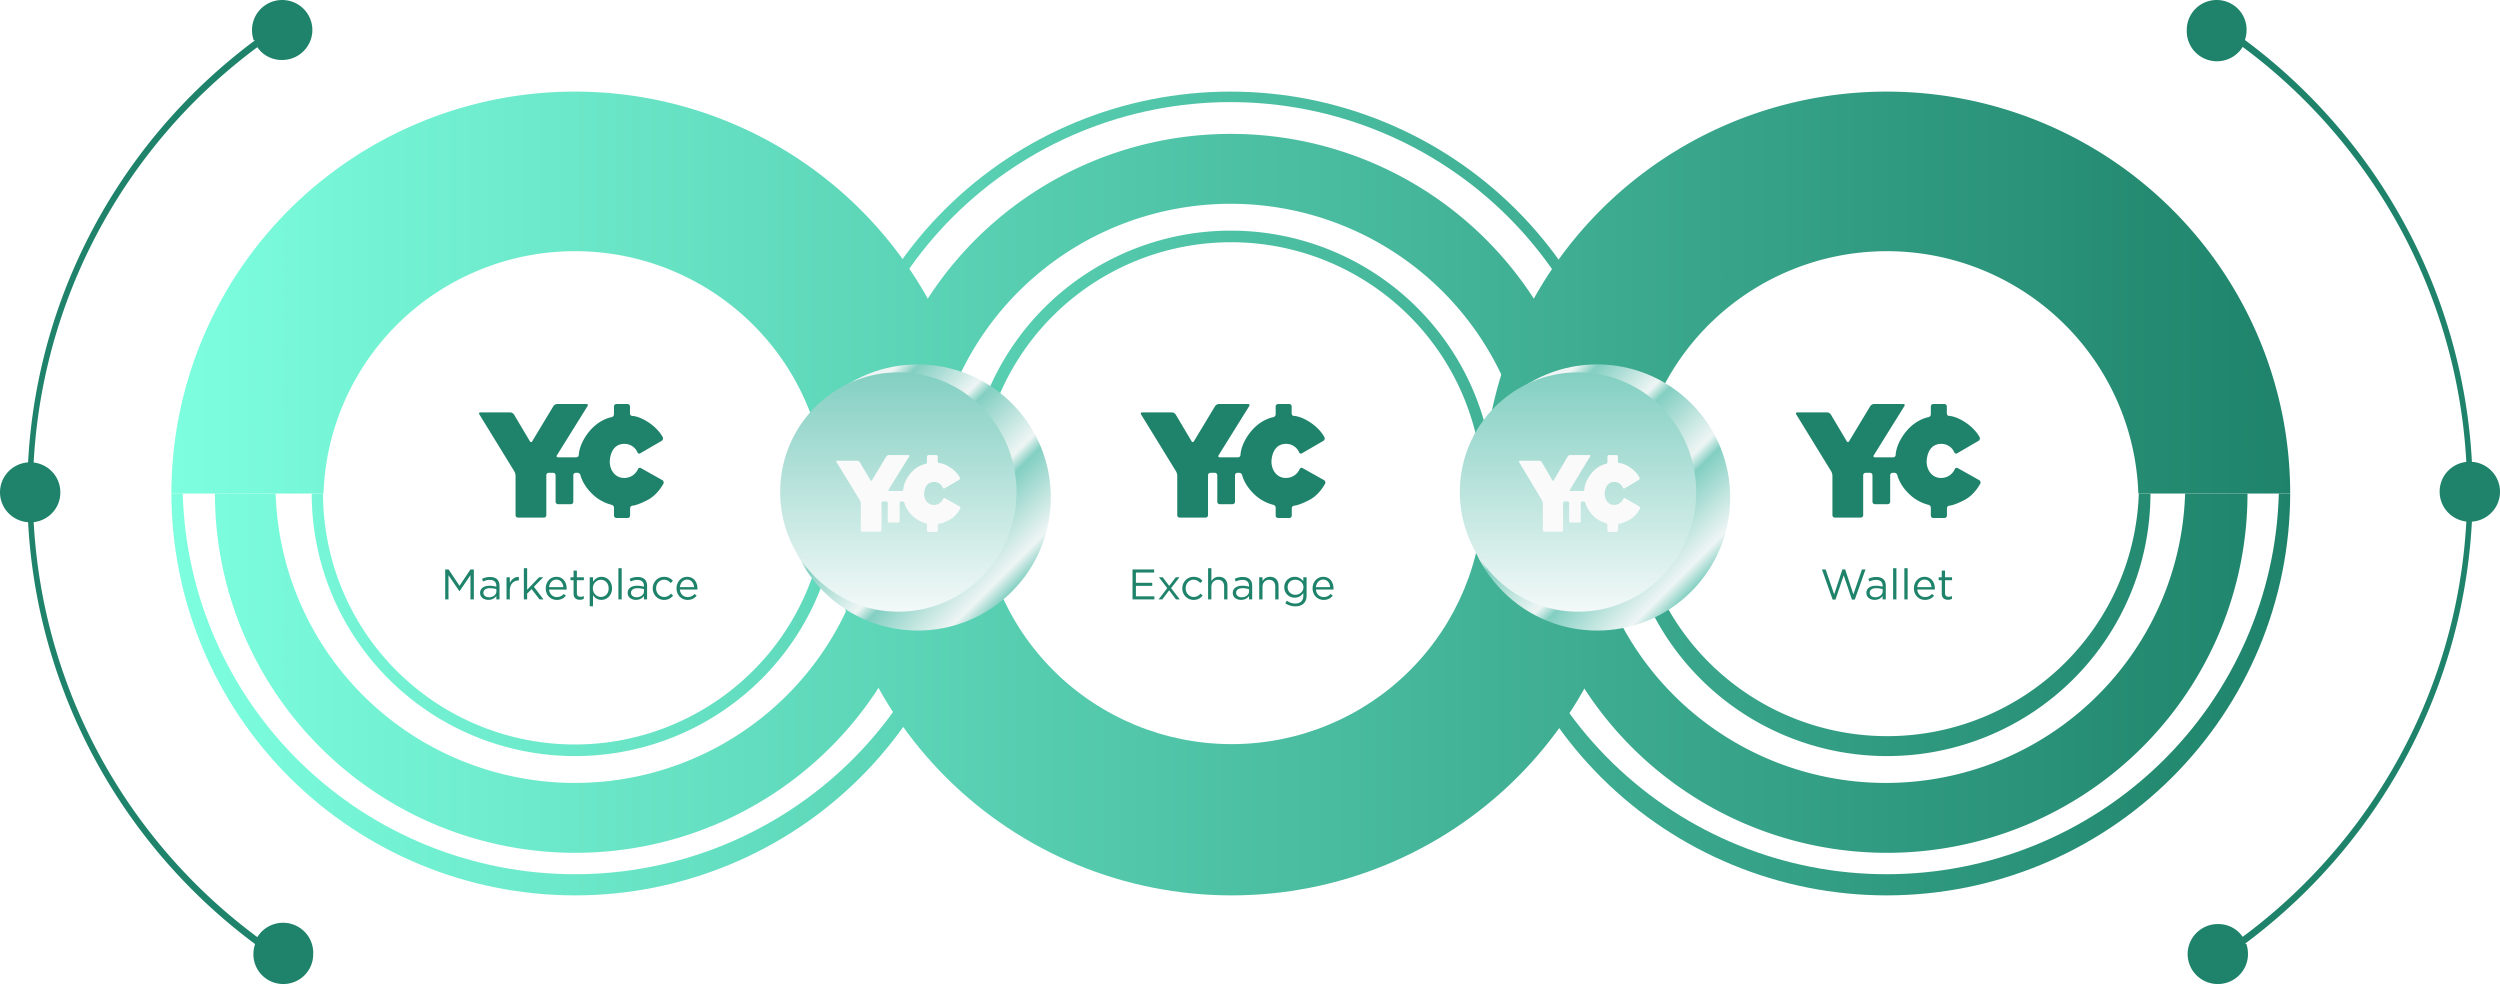
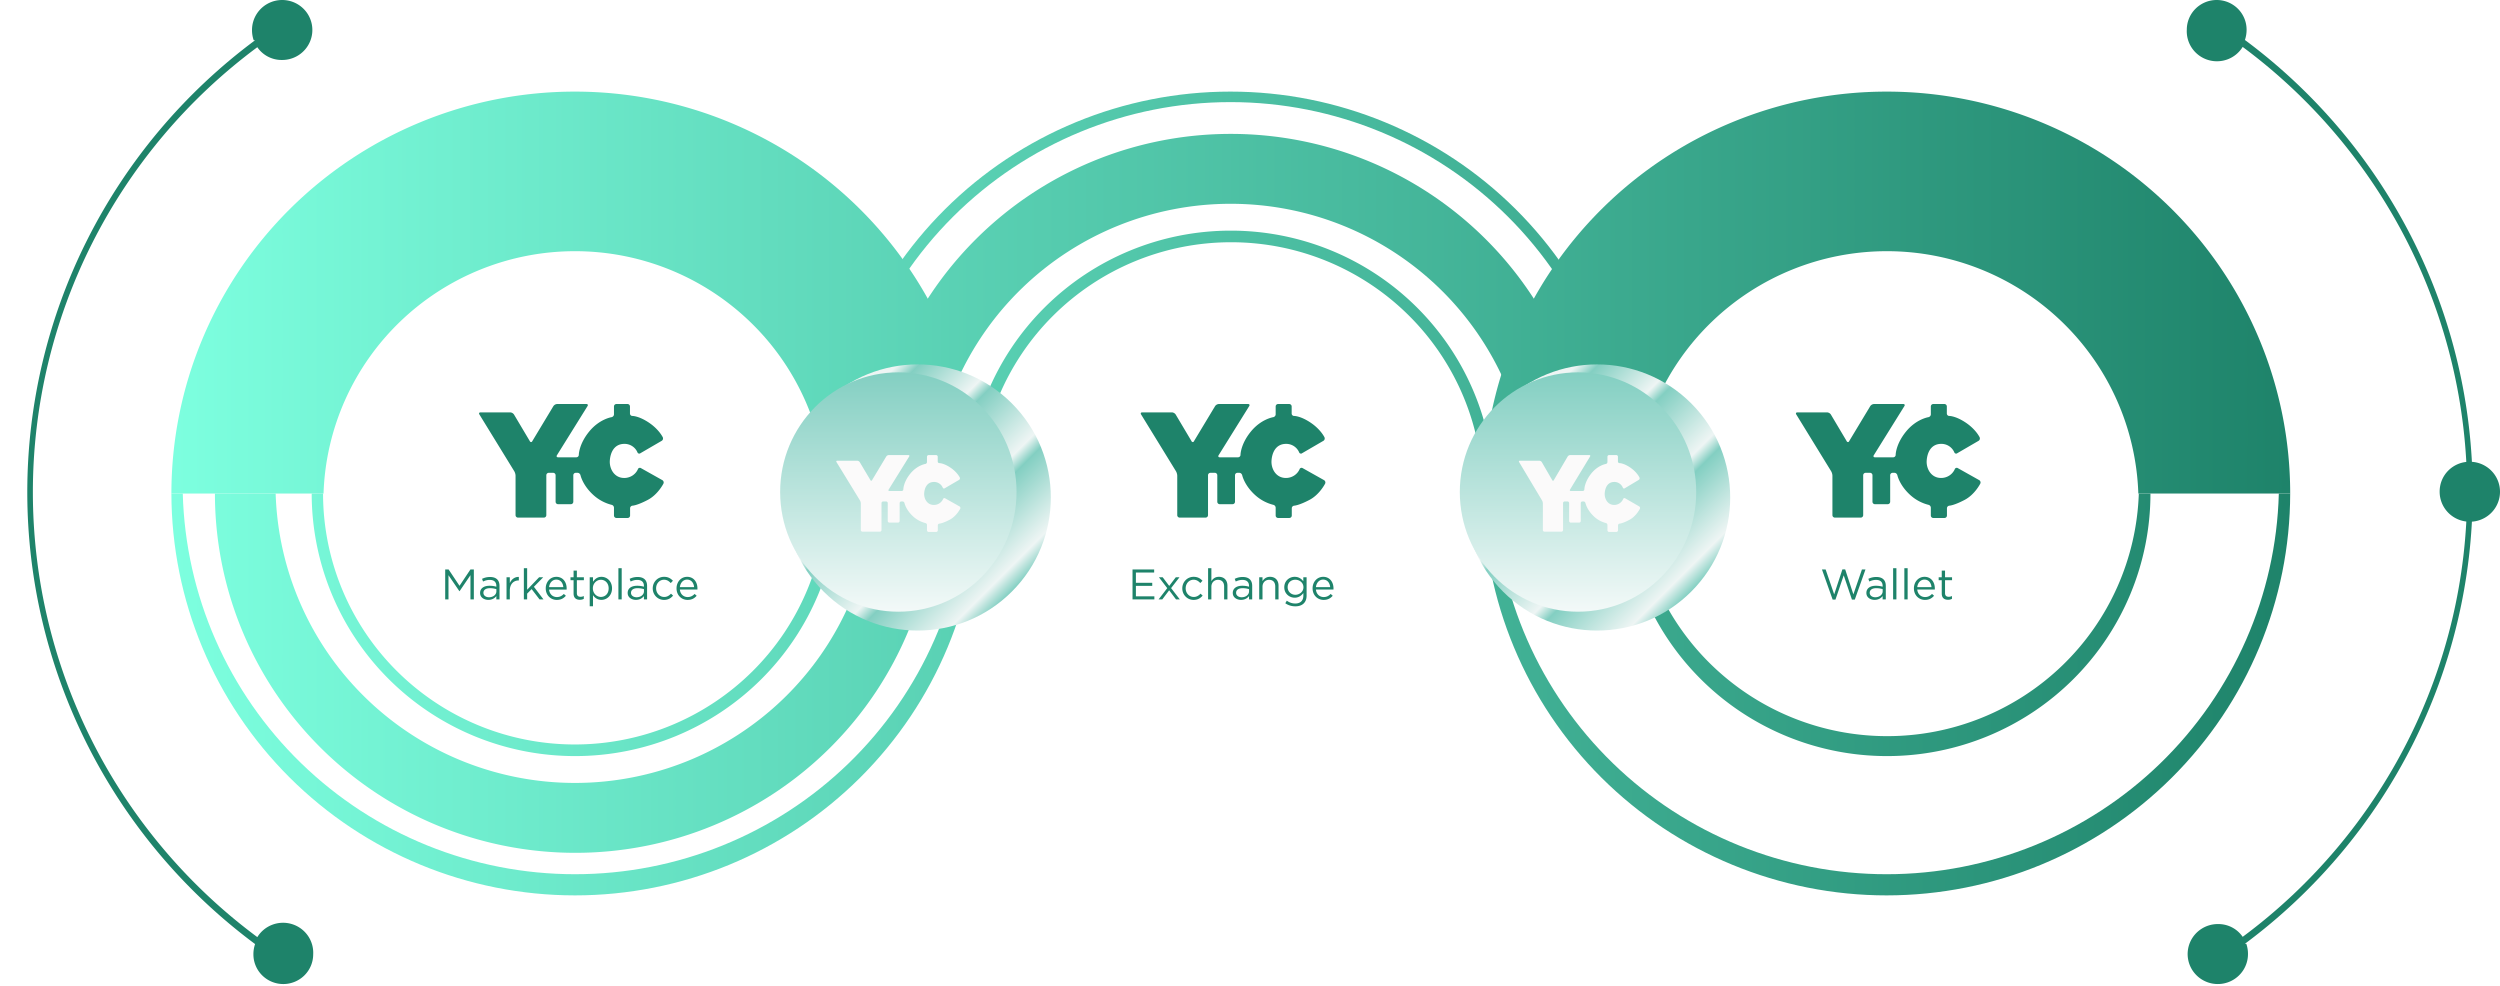
<svg xmlns="http://www.w3.org/2000/svg" width="791" height="312" viewBox="0 0 791 312" fill="none">
  <path d="M98.619 156.143a82.95 82.95 0 0 0 24.409 58.747c15.629 15.581 36.826 24.334 58.929 24.334 22.102 0 43.299-8.753 58.928-24.334a82.95 82.95 0 0 0 24.409-58.747h-3.772a79.285 79.285 0 0 1-23.33 56.15 79.778 79.778 0 0 1-56.323 23.258 79.778 79.778 0 0 1-56.324-23.258 79.285 79.285 0 0 1-23.33-56.15h-3.596Z" fill="url(#a)" />
  <path d="M181.869 283.301c33.845 0 66.306-13.391 90.254-37.233 23.948-23.842 37.425-56.185 37.472-89.925h-3.597c-.86 32.239-14.31 62.869-37.487 85.369-23.177 22.499-54.249 35.089-86.598 35.089-32.35 0-63.422-12.59-86.599-35.089-23.176-22.5-36.627-53.13-37.487-85.369h-3.596c.046 33.725 13.511 66.055 37.44 89.894 23.93 23.839 56.368 37.241 90.198 37.264Z" fill="url(#b)" />
  <path d="M68.003 156.143c0 30.152 12.015 59.07 33.402 80.391 21.387 21.321 50.394 33.299 80.639 33.299 30.246 0 59.253-11.978 80.64-33.299 21.386-21.321 33.401-50.239 33.401-80.391h-19.474a94.317 94.317 0 0 1-28.733 64.921c-17.677 17.095-41.337 26.656-65.965 26.656s-48.288-9.561-65.966-26.656a94.316 94.316 0 0 1-28.732-64.921H68.003Z" fill="url(#c)" />
  <path d="M306.086 156.055a82.953 82.953 0 0 1 24.409-58.747c15.629-15.581 36.826-24.334 58.929-24.334 22.102 0 43.3 8.753 58.928 24.334a82.954 82.954 0 0 1 24.41 58.747h-3.597a79.284 79.284 0 0 0-23.33-56.15 79.778 79.778 0 0 0-56.324-23.258 79.778 79.778 0 0 0-56.323 23.258 79.284 79.284 0 0 0-23.33 56.15h-3.772Z" fill="url(#d)" />
  <path d="M389.336 28.984c33.83 0 66.277 13.38 90.223 37.203 23.946 23.823 37.433 56.143 37.503 89.868h-3.597c0-32.82-13.077-64.295-36.356-87.503-23.279-23.207-54.852-36.244-87.773-36.244s-64.494 13.037-87.773 36.244c-23.279 23.208-36.356 54.683-36.356 87.503h-3.685c.07-33.725 13.557-66.045 37.503-89.868 23.946-23.823 56.394-37.203 90.223-37.203h.088Z" fill="url(#e)" />
  <path d="M275.383 156.055c0-30.152 12.015-59.07 33.401-80.39 21.387-21.322 50.394-33.3 80.64-33.3 30.245 0 59.252 11.978 80.639 33.3 21.387 21.32 33.402 50.238 33.402 80.39h-19.387a94.313 94.313 0 0 0-28.733-64.921c-17.677-17.095-41.337-26.656-65.965-26.656s-48.288 9.561-65.966 26.656a94.316 94.316 0 0 0-28.732 64.921h-19.299Z" fill="url(#f)" />
  <path d="M513.729 156.143a82.95 82.95 0 0 0 24.409 58.747c15.628 15.581 36.826 24.334 58.928 24.334 22.103 0 43.3-8.753 58.929-24.334a82.95 82.95 0 0 0 24.409-58.747h-3.684a79.297 79.297 0 0 1-24.229 54.439 79.78 79.78 0 0 1-55.381 22.334 79.78 79.78 0 0 1-55.381-22.334 79.292 79.292 0 0 1-24.228-54.439h-3.772Z" fill="url(#g)" />
  <path d="M596.979 283.301c33.829-.023 66.268-13.425 90.197-37.264 23.929-23.839 37.394-56.169 37.441-89.894h-3.597c-.86 32.239-14.31 62.869-37.487 85.369-23.177 22.499-54.248 35.089-86.598 35.089s-63.422-12.59-86.599-35.089c-23.176-22.5-36.627-53.13-37.487-85.369h-3.596c.046 33.74 13.523 66.083 37.472 89.925 23.948 23.842 56.409 37.233 90.254 37.233Z" fill="url(#h)" />
-   <path d="M483.025 156.143c0 30.152 12.015 59.07 33.402 80.391 21.387 21.321 50.394 33.299 80.639 33.299 30.246 0 59.253-11.978 80.64-33.299 21.387-21.321 33.401-50.239 33.401-80.391H691.37a94.317 94.317 0 0 1-28.733 64.921c-17.677 17.095-41.337 26.656-65.965 26.656s-48.288-9.561-65.966-26.656a94.312 94.312 0 0 1-28.732-64.921h-18.949Z" fill="url(#i)" />
  <path d="M309.55 156.143c0-33.725-13.45-66.068-37.391-89.915-23.941-23.847-56.412-37.244-90.269-37.244-33.857 0-66.328 13.397-90.269 37.244-23.94 23.847-37.39 56.19-37.39 89.915h48.135c.685-20.565 9.369-40.059 24.216-54.365 14.847-14.306 34.695-22.303 55.352-22.303 20.657 0 40.505 7.997 55.352 22.303a79.16 79.16 0 0 1 24.216 54.365h48.048Z" fill="url(#j)" />
  <path d="M724.617 156.143c0-33.725-13.45-66.068-37.391-89.915-23.94-23.847-56.411-37.244-90.268-37.244-33.858 0-66.329 13.397-90.269 37.244-23.941 23.847-37.391 56.19-37.391 89.915h48.135a79.16 79.16 0 0 1 24.216-54.365c14.847-14.306 34.695-22.303 55.352-22.303 20.657 0 40.506 7.997 55.353 22.303a79.155 79.155 0 0 1 24.215 54.365h48.048Z" fill="url(#k)" />
-   <path d="M517.346 156.143c0 33.724-13.45 66.068-37.391 89.914-23.941 23.847-56.411 37.244-90.269 37.244-33.857 0-66.328-13.397-90.269-37.244-23.941-23.846-37.39-56.19-37.39-89.914h48.047c0 21.031 8.388 41.201 23.318 56.073 14.93 14.871 35.18 23.226 56.294 23.226 21.114 0 41.364-8.355 56.294-23.226 14.93-14.872 23.318-35.042 23.318-56.073h48.048Z" fill="url(#l)" />
  <path d="M80.708 12.738C58.335 29.36 40.171 50.938 27.66 75.76a177.615 177.615 0 0 0-19.027 79.96c0 27.761 6.515 55.14 19.027 79.96 12.51 24.82 30.675 46.398 53.048 63.02a10.056 10.056 0 0 0-.53 3.251c0 2.493.997 4.884 2.77 6.647a9.488 9.488 0 0 0 6.689 2.753c2.508 0 4.914-.99 6.688-2.753a9.371 9.371 0 0 0 2.77-6.647 9.447 9.447 0 0 0-1.702-5.925 9.541 9.541 0 0 0-5.005-3.636 9.598 9.598 0 0 0-6.197.185 9.534 9.534 0 0 0-4.775 3.929c-22.042-16.358-39.94-37.602-52.268-62.043a174.816 174.816 0 0 1-18.747-78.742 174.82 174.82 0 0 1 18.747-78.742 175.985 175.985 0 0 1 52.268-62.042 9.262 9.262 0 0 0 3.378 2.992 9.329 9.329 0 0 0 4.4 1.049 9.59 9.59 0 0 0 5.338-1.562 9.503 9.503 0 0 0 3.554-4.255 9.435 9.435 0 0 0 .565-5.5 9.47 9.47 0 0 0-2.617-4.88 9.565 9.565 0 0 0-4.91-2.6 9.602 9.602 0 0 0-5.535.56 9.534 9.534 0 0 0-4.28 3.533 9.446 9.446 0 0 0-1.573 5.304 9.874 9.874 0 0 0 .53 3.162h.442Z" fill="#1e836a" />
-   <path fill-rule="evenodd" clip-rule="evenodd" d="M19.094 155.851a9.447 9.447 0 0 0-1.566-5.295 9.528 9.528 0 0 0-4.266-3.533 9.6 9.6 0 0 0-5.523-.576 9.568 9.568 0 0 0-4.911 2.576A9.47 9.47 0 0 0 .19 153.88a9.43 9.43 0 0 0 .528 5.493 9.504 9.504 0 0 0 3.516 4.273 9.592 9.592 0 0 0 5.313 1.605 9.507 9.507 0 0 0 3.647-.69 9.462 9.462 0 0 0 3.098-2.032 9.396 9.396 0 0 0 2.073-3.06 9.352 9.352 0 0 0 .729-3.618Z" fill="#1e836a" />
  <path d="M710.292 298.613c22.373-16.622 40.537-38.201 53.049-63.021a177.628 177.628 0 0 0 19.026-79.96c0-27.761-6.515-55.14-19.026-79.96a178.787 178.787 0 0 0-53.049-63.021 10.07 10.07 0 0 0 .53-3.25 9.374 9.374 0 0 0-2.77-6.648A9.49 9.49 0 0 0 701.363 0a9.49 9.49 0 0 0-6.688 2.753 9.371 9.371 0 0 0-2.771 6.647 9.449 9.449 0 0 0 1.703 5.925 9.54 9.54 0 0 0 5.005 3.637 9.602 9.602 0 0 0 6.197-.186 9.53 9.53 0 0 0 4.775-3.929 175.983 175.983 0 0 1 52.268 62.043 174.821 174.821 0 0 1 18.747 78.742c0 27.339-6.419 54.302-18.747 78.742a175.985 175.985 0 0 1-52.268 62.042 9.26 9.26 0 0 0-3.378-2.992 9.338 9.338 0 0 0-4.401-1.049 9.595 9.595 0 0 0-5.337 1.563 9.493 9.493 0 0 0-3.554 4.254 9.435 9.435 0 0 0-.565 5.501 9.477 9.477 0 0 0 2.617 4.879 9.568 9.568 0 0 0 4.91 2.601 9.604 9.604 0 0 0 5.535-.561 9.537 9.537 0 0 0 4.281-3.532 9.455 9.455 0 0 0 1.572-5.305 9.864 9.864 0 0 0-.53-3.162h-.442Z" fill="#1e836a" />
  <path fill-rule="evenodd" clip-rule="evenodd" d="M771.906 155.5a9.453 9.453 0 0 0 1.566 5.295 9.525 9.525 0 0 0 4.266 3.533 9.592 9.592 0 0 0 10.434-2 9.474 9.474 0 0 0 2.638-4.856 9.43 9.43 0 0 0-.528-5.494 9.505 9.505 0 0 0-3.516-4.273 9.59 9.59 0 0 0-5.313-1.605 9.51 9.51 0 0 0-3.647.69 9.46 9.46 0 0 0-3.098 2.032 9.37 9.37 0 0 0-2.802 6.678Z" fill="#1e836a" />
  <path d="M140.859 189.651h1.042v-7.658l3.45 5.061h.054l3.45-5.074v7.671h1.069v-9.471h-1.082l-3.45 5.169-3.45-5.169h-1.083v9.471Zm13.654.149c1.245 0 2.043-.568 2.53-1.204v1.055h1.001v-4.275c0-.88-.243-1.57-.717-2.043-.514-.514-1.271-.771-2.259-.771-1.028 0-1.773.216-2.544.581l.311.853c.65-.311 1.299-.514 2.125-.514 1.312 0 2.083.649 2.083 1.907v.244a7.424 7.424 0 0 0-2.151-.298c-1.772 0-2.99.799-2.99 2.26v.027c0 1.448 1.312 2.178 2.611 2.178Zm.203-.825c-.933 0-1.759-.514-1.759-1.394v-.027c0-.879.731-1.447 2.043-1.447.866 0 1.529.148 2.057.297v.677c0 1.109-1.042 1.894-2.341 1.894Zm5.549.676h1.042v-2.787c0-2.11 1.244-3.206 2.773-3.206h.081v-1.123c-1.326-.041-2.34.784-2.854 1.948v-1.827h-1.042v6.995Zm5.483 0h1.042v-1.826l1.421-1.434 2.503 3.26h1.244l-3.03-3.991 2.936-3.004h-1.299l-3.775 3.938v-6.82h-1.042v9.877Zm10.417.163c1.34 0 2.179-.514 2.882-1.313l-.649-.581c-.582.595-1.231.987-2.206.987-1.244 0-2.313-.852-2.462-2.368h5.547c.014-.121.014-.189.014-.338 0-2.043-1.191-3.693-3.261-3.693-1.948 0-3.355 1.623-3.355 3.639v.027c0 2.165 1.583 3.64 3.49 3.64Zm-2.435-4.046c.149-1.353 1.042-2.381 2.273-2.381 1.407 0 2.124 1.123 2.233 2.381h-4.506Zm9.725 4.005c.501 0 .893-.095 1.259-.298v-.892c-.366.175-.65.243-1.015.243-.704 0-1.177-.298-1.177-1.164v-4.086h2.219v-.92h-2.219v-2.11h-1.042v2.11h-.974v.92h.974v4.222c0 1.42.839 1.975 1.975 1.975Zm3.13 2.043h1.042v-3.504c.541.798 1.38 1.488 2.679 1.488 1.691 0 3.341-1.366 3.341-3.639v-.027c0-2.301-1.664-3.626-3.341-3.626-1.299 0-2.098.73-2.679 1.555v-1.407h-1.042v9.16Zm3.531-2.949c-1.299 0-2.53-1.083-2.53-2.706v-.027c0-1.583 1.231-2.693 2.53-2.693 1.34 0 2.463 1.042 2.463 2.706v.027c0 1.691-1.11 2.693-2.463 2.693Zm5.548.784h1.042v-9.877h-1.042v9.877Zm5.543.149c1.245 0 2.043-.568 2.53-1.204v1.055h1.002v-4.275c0-.88-.244-1.57-.717-2.043-.515-.514-1.272-.771-2.26-.771-1.028 0-1.772.216-2.544.581l.312.853c.649-.311 1.299-.514 2.124-.514 1.312 0 2.083.649 2.083 1.907v.244a7.413 7.413 0 0 0-2.151-.298c-1.772 0-2.99.799-2.99 2.26v.027c0 1.448 1.312 2.178 2.611 2.178Zm.203-.825c-.933 0-1.759-.514-1.759-1.394v-.027c0-.879.731-1.447 2.043-1.447.866 0 1.529.148 2.057.297v.677c0 1.109-1.042 1.894-2.341 1.894Zm8.701.839c1.313 0 2.152-.555 2.855-1.353l-.663-.623c-.554.596-1.231 1.042-2.137 1.042-1.462 0-2.571-1.204-2.571-2.719v-.027c0-1.516 1.082-2.706 2.503-2.706.961 0 1.569.473 2.124 1.055l.69-.731c-.663-.703-1.475-1.244-2.801-1.244-2.056 0-3.585 1.664-3.585 3.653v.027c0 1.962 1.529 3.626 3.585 3.626Zm7.437 0c1.34 0 2.178-.514 2.882-1.313l-.649-.581c-.582.595-1.232.987-2.206.987-1.245 0-2.313-.852-2.462-2.368h5.547c.014-.121.014-.189.014-.338 0-2.043-1.191-3.693-3.261-3.693-1.949 0-3.356 1.623-3.356 3.639v.027c0 2.165 1.583 3.64 3.491 3.64Zm-2.435-4.046c.149-1.353 1.041-2.381 2.273-2.381 1.407 0 2.124 1.123 2.232 2.381h-4.505Zm-12.314-37.651c-.309-.194-.734-.077-.927.234 0 .039-.038.078-.038.117-.773 1.713-2.473 2.765-4.328 2.765-3.206 0-4.713-2.999-4.558-5.452.154-2.453 1.275-5.257 4.481-5.335a4.445 4.445 0 0 1 4.25 2.648c.116.351.464.506.811.39.039 0 .078-.039.116-.078l6.761-3.933c.387-.234.503-.701.348-1.091 0 0-1.082-2.336-4.134-4.478-3.361-2.336-5.486-2.297-5.486-2.297a.778.778 0 0 1-.773-.779v-2.219a.777.777 0 0 0-.772-.779h-3.516a.778.778 0 0 0-.773.779v2.492c0 .428-.348.818-.773.895 0 0-3.863.584-7.108 4.595-3.246 4.011-3.246 7.321-3.246 7.321a.778.778 0 0 1-.772.779h-5.796c-.424 0-.579-.312-.347-.662l9.697-15.576c.193-.312.039-.623-.386-.623h-9.273a1.56 1.56 0 0 0-1.159.662l-6.683 11.098c-.078.233-.348.35-.541.233a.351.351 0 0 1-.232-.233l-5.023-8.45a1.556 1.556 0 0 0-1.159-.662h-9.426c-.425 0-.58.311-.348.662l11.049 17.99c.232.428.387.934.387 1.441v12.421c0 .429.347.779.772.779h8.191c.425 0 .773-.35.773-.779v-12.616c0-.428.347-.779.772-.779h1.391c.425 0 .773.351.773.779v8.372c0 .428.348.779.772.779h4.057a.779.779 0 0 0 .773-.779v-8.372c0-.428.348-.779.773-.779h.579c.464 0 .811.351.927.779 0 0 .657 3.154 4.096 6.269a13.437 13.437 0 0 0 5.717 3.076.96.96 0 0 1 .773.935v2.453c0 .429.348.779.773.779h3.554c.425 0 .773-.35.773-.779v-2.297c0-.429.348-.779.773-.818 0 0 1.429-.039 4.829-1.83 3.207-1.675 4.945-5.14 4.945-5.14.193-.39.039-.857-.309-1.09l-6.8-3.817Zm155.532 41.534h6.914v-.974H359.4v-3.315h5.169v-.974H359.4v-3.233h5.777v-.975h-6.846v9.471Zm9.551-6.995h-1.19l2.625 3.437-2.734 3.558h1.164l2.178-2.882 2.165 2.882h1.204l-2.76-3.572 2.652-3.423h-1.163l-2.084 2.733-2.057-2.733Zm9.783 7.158c1.313 0 2.152-.555 2.855-1.353l-.663-.623c-.555.596-1.231 1.042-2.138 1.042-1.461 0-2.57-1.204-2.57-2.719v-.027c0-1.516 1.082-2.706 2.503-2.706.96 0 1.569.473 2.124 1.055l.69-.731c-.663-.703-1.475-1.244-2.801-1.244-2.056 0-3.585 1.664-3.585 3.653v.027c0 1.962 1.529 3.626 3.585 3.626Zm4.577-.163h1.042v-4.005c0-1.312.893-2.191 2.097-2.191 1.245 0 1.935.811 1.935 2.11v4.086h1.042v-4.343c0-1.664-1.001-2.8-2.679-2.8-1.204 0-1.921.608-2.395 1.366v-4.1h-1.042v9.877Zm10.421.149c1.245 0 2.043-.568 2.53-1.204v1.055h1.002v-4.275c0-.88-.244-1.57-.717-2.043-.515-.514-1.272-.771-2.26-.771-1.028 0-1.772.216-2.544.581l.312.853c.649-.311 1.298-.514 2.124-.514 1.312 0 2.083.649 2.083 1.907v.244a7.413 7.413 0 0 0-2.151-.298c-1.772 0-2.99.799-2.99 2.26v.027c0 1.448 1.312 2.178 2.611 2.178Zm.203-.825c-.933 0-1.759-.514-1.759-1.394v-.027c0-.879.731-1.447 2.043-1.447.866 0 1.529.148 2.057.297v.677c0 1.109-1.042 1.894-2.341 1.894Zm5.549.676h1.042v-4.005c0-1.312.893-2.191 2.097-2.191 1.245 0 1.935.811 1.935 2.11v4.086h1.041v-4.343c0-1.664-1.001-2.8-2.678-2.8-1.205 0-1.922.608-2.395 1.366v-1.218h-1.042v6.995Zm11.436 2.192c1.123 0 2.029-.297 2.665-.933.582-.582.893-1.394.893-2.476v-5.778h-1.042v1.259c-.582-.758-1.42-1.407-2.733-1.407-1.678 0-3.288 1.258-3.288 3.301v.027c0 2.002 1.61 3.274 3.288 3.274 1.285 0 2.138-.663 2.747-1.475v.826c0 1.637-.988 2.489-2.544 2.489-1.015 0-1.881-.311-2.692-.893l-.474.812c.934.65 2.003.974 3.18.974Zm-.014-3.653c-1.299 0-2.422-.974-2.422-2.381v-.027c0-1.434 1.083-2.354 2.422-2.354 1.326 0 2.571.933 2.571 2.367v.027c0 1.408-1.245 2.368-2.571 2.368Zm8.958 1.624c1.339 0 2.178-.514 2.882-1.313l-.65-.581c-.582.595-1.231.987-2.205.987-1.245 0-2.314-.852-2.463-2.368h5.548c.013-.121.013-.189.013-.338 0-2.043-1.19-3.693-3.261-3.693-1.948 0-3.355 1.623-3.355 3.639v.027c0 2.165 1.583 3.64 3.491 3.64Zm-2.436-4.046c.149-1.353 1.042-2.381 2.273-2.381 1.408 0 2.125 1.123 2.233 2.381h-4.506Zm-4.2-37.651c-.309-.194-.734-.077-.927.234 0 .039-.039.078-.039.117-.773 1.713-2.473 2.765-4.327 2.765-3.207 0-4.714-2.999-4.559-5.452.154-2.453 1.275-5.257 4.482-5.335a4.445 4.445 0 0 1 4.249 2.648c.116.351.464.506.812.39.038 0 .077-.039.116-.078l6.761-3.933c.386-.234.502-.701.347-1.091 0 0-1.081-2.336-4.134-4.478-3.361-2.336-5.486-2.297-5.486-2.297a.777.777 0 0 1-.772-.779v-2.219a.778.778 0 0 0-.773-.779h-3.516a.777.777 0 0 0-.772.779v2.492c0 .428-.348.818-.773.895 0 0-3.864.584-7.109 4.595s-3.245 7.321-3.245 7.321a.779.779 0 0 1-.773.779h-5.795c-.425 0-.58-.312-.348-.662l9.697-15.576c.194-.312.039-.623-.386-.623h-9.272a1.556 1.556 0 0 0-1.159.662l-6.684 11.098c-.077.233-.348.35-.541.233a.351.351 0 0 1-.232-.233l-5.022-8.45a1.56 1.56 0 0 0-1.159-.662h-9.427c-.425 0-.58.311-.348.662l11.05 17.99c.231.428.386.934.386 1.441v12.421c0 .429.348.779.773.779h8.19c.425 0 .773-.35.773-.779v-12.616c0-.428.348-.779.773-.779h1.39c.425 0 .773.351.773.779v8.372c0 .428.348.779.773.779h4.057a.778.778 0 0 0 .772-.779v-8.372c0-.428.348-.779.773-.779h.579c.464 0 .812.351.928.779 0 0 .656 3.154 4.095 6.269a13.44 13.44 0 0 0 5.718 3.076.96.96 0 0 1 .773.935v2.453c0 .429.347.779.772.779h3.555c.425 0 .772-.35.772-.779v-2.297c0-.429.348-.779.773-.818 0 0 1.429-.039 4.829-1.83 3.207-1.675 4.946-5.14 4.946-5.14.193-.39.038-.857-.31-1.09l-6.799-3.817Zm167.689 41.602h.893l2.611-7.685 2.598 7.685h.906l3.383-9.539h-1.123l-2.706 7.888-2.598-7.915h-.879l-2.598 7.915-2.706-7.888h-1.164l3.383 9.539Zm13.288.081c1.245 0 2.043-.568 2.53-1.204v1.055h1.001v-4.275c0-.88-.243-1.57-.717-2.043-.514-.514-1.272-.771-2.26-.771-1.028 0-1.772.216-2.543.581l.311.853c.649-.311 1.299-.514 2.124-.514 1.313 0 2.084.649 2.084 1.907v.244a7.424 7.424 0 0 0-2.151-.298c-1.773 0-2.991.799-2.991 2.26v.027c0 1.448 1.313 2.178 2.612 2.178Zm.203-.825c-.934 0-1.759-.514-1.759-1.394v-.027c0-.879.73-1.447 2.043-1.447.866 0 1.529.148 2.056.297v.677c0 1.109-1.041 1.894-2.34 1.894Zm5.643.676h1.042v-9.877h-1.042v9.877Zm3.554 0h1.042v-9.877h-1.042v9.877Zm6.518.163c1.339 0 2.178-.514 2.882-1.313l-.65-.581c-.582.595-1.231.987-2.205.987-1.245 0-2.314-.852-2.463-2.368h5.548c.013-.121.013-.189.013-.338 0-2.043-1.191-3.693-3.261-3.693-1.948 0-3.355 1.623-3.355 3.639v.027c0 2.165 1.583 3.64 3.491 3.64Zm-2.436-4.046c.149-1.353 1.042-2.381 2.273-2.381 1.407 0 2.125 1.123 2.233 2.381h-4.506Zm9.726 4.005c.5 0 .893-.095 1.258-.298v-.892c-.365.175-.65.243-1.015.243-.703 0-1.177-.298-1.177-1.164v-4.086h2.219v-.92h-2.219v-2.11h-1.042v2.11h-.974v.92h.974v4.222c0 1.42.839 1.975 1.976 1.975Zm3.112-41.656c-.309-.194-.734-.077-.928.234 0 .039-.038.078-.038.117-.773 1.713-2.473 2.765-4.327 2.765-3.207 0-4.714-2.999-4.559-5.452.154-2.453 1.275-5.257 4.481-5.335a4.445 4.445 0 0 1 4.25 2.648c.116.351.464.506.812.39.038 0 .077-.039.115-.078l6.762-3.933c.386-.234.502-.701.347-1.091 0 0-1.082-2.336-4.134-4.478-3.361-2.336-5.486-2.297-5.486-2.297a.777.777 0 0 1-.772-.779v-2.219a.778.778 0 0 0-.773-.779h-3.516a.778.778 0 0 0-.773.779v2.492c0 .428-.347.818-.772.895 0 0-3.864.584-7.109 4.595s-3.245 7.321-3.245 7.321a.779.779 0 0 1-.773.779h-5.795c-.425 0-.58-.312-.348-.662l9.697-15.576c.193-.312.039-.623-.386-.623h-9.272a1.556 1.556 0 0 0-1.159.662l-6.684 11.098c-.077.233-.348.35-.541.233a.351.351 0 0 1-.232-.233l-5.022-8.45a1.56 1.56 0 0 0-1.159-.662h-9.427c-.425 0-.58.311-.348.662l11.05 17.99c.231.428.386.934.386 1.441v12.421c0 .429.348.779.773.779h8.19c.425 0 .773-.35.773-.779v-12.616c0-.428.348-.779.773-.779h1.39c.425 0 .773.351.773.779v8.372c0 .428.348.779.773.779h4.056a.779.779 0 0 0 .773-.779v-8.372c0-.428.348-.779.773-.779h.579c.464 0 .812.351.928.779 0 0 .656 3.154 4.095 6.269a13.435 13.435 0 0 0 5.718 3.076.96.96 0 0 1 .772.935v2.453c0 .429.348.779.773.779h3.554c.425 0 .773-.35.773-.779v-2.297c0-.429.348-.779.773-.818 0 0 1.429-.039 4.829-1.83 3.207-1.675 4.945-5.14 4.945-5.14.194-.39.039-.857-.309-1.09l-6.799-3.817Z" fill="#1e836a" />
  <g filter="url(#m)">
    <path d="M254.601 125.632c-16.443 16.443-16.443 43.103 0 59.546 16.443 16.443 43.103 16.443 59.546 0 16.443-16.443 16.443-43.103 0-59.546-16.443-16.443-43.103-16.443-59.546 0Z" fill="url(#n)" />
  </g>
  <g filter="url(#o)">
    <path d="M469.556 125.632c-16.443 16.443-16.443 43.103 0 59.546 16.444 16.443 43.103 16.443 59.546 0 16.443-16.443 16.443-43.103 0-59.546-16.443-16.443-43.102-16.443-59.546 0Z" fill="url(#p)" />
  </g>
  <path d="M284.237 193.543c20.656 0 37.4-16.954 37.4-37.867 0-20.914-16.744-37.867-37.4-37.867-20.655 0-37.399 16.953-37.399 37.867 0 20.913 16.744 37.867 37.399 37.867Z" fill="url(#q)" />
  <path d="M499.284 193.543c20.655 0 37.4-16.954 37.4-37.867 0-20.914-16.745-37.867-37.4-37.867-20.655 0-37.399 16.953-37.399 37.867 0 20.913 16.744 37.867 37.399 37.867Z" fill="url(#r)" />
  <path d="M299.036 157.666c-.208-.132-.494-.053-.624.157 0 .026-.026.053-.026.079a3.17 3.17 0 0 1-2.909 1.864c-2.155 0-3.168-2.022-3.064-3.676.103-1.654.857-3.544 3.012-3.596a2.985 2.985 0 0 1 2.857 1.785c.078.236.312.341.546.262.026 0 .052-.026.078-.052l4.545-2.652a.594.594 0 0 0 .234-.735s-.728-1.575-2.779-3.019c-2.26-1.575-3.689-1.548-3.689-1.548a.525.525 0 0 1-.519-.526v-1.496a.524.524 0 0 0-.519-.525h-2.364a.523.523 0 0 0-.519.525v1.68a.64.64 0 0 1-.52.604s-2.597.394-4.779 3.098c-2.181 2.704-2.181 4.935-2.181 4.935a.524.524 0 0 1-.52.525H281.4c-.285 0-.389-.21-.234-.446l6.52-10.501c.129-.21.026-.42-.26-.42h-6.234a1.05 1.05 0 0 0-.779.446l-4.493 7.482c-.052.158-.234.237-.364.158a.236.236 0 0 1-.155-.158l-3.377-5.697a1.047 1.047 0 0 0-.779-.446h-6.337c-.286 0-.39.21-.234.446l7.428 12.129c.156.289.26.63.26.971v8.375c0 .289.234.525.519.525h5.506c.286 0 .52-.236.52-.525v-8.506c0-.289.234-.525.519-.525h.935c.286 0 .52.236.52.525v5.644c0 .289.234.525.519.525h2.727c.286 0 .52-.236.52-.525v-5.644c0-.289.234-.525.519-.525h.39c.312 0 .545.236.623.525 0 0 .442 2.127 2.753 4.227a9.045 9.045 0 0 0 3.844 2.074c.286.052.52.315.52.63v1.654c0 .288.233.525.519.525h2.39a.524.524 0 0 0 .519-.525v-1.549c0-.289.234-.525.519-.552 0 0 .961-.026 3.247-1.233 2.156-1.129 3.324-3.466 3.324-3.466a.586.586 0 0 0-.207-.735l-4.571-2.572Zm215.162 0c-.203-.132-.482-.053-.608.157 0 .026-.026.053-.026.079a3.091 3.091 0 0 1-2.839 1.864c-2.105 0-3.094-2.022-2.992-3.676.101-1.654.837-3.544 2.941-3.596 1.192-.053 2.307.656 2.789 1.785a.4.4 0 0 0 .532.262c.026 0 .051-.026.076-.052l4.437-2.652a.603.603 0 0 0 .229-.735s-.71-1.575-2.713-3.019c-2.206-1.575-3.601-1.548-3.601-1.548a.518.518 0 0 1-.507-.526v-1.496a.517.517 0 0 0-.507-.525h-2.307a.517.517 0 0 0-.507.525v1.68a.635.635 0 0 1-.507.604s-2.536.394-4.665 3.098c-2.13 2.704-2.13 4.935-2.13 4.935a.517.517 0 0 1-.507.525h-3.803c-.279 0-.381-.21-.229-.446l6.364-10.501c.127-.21.026-.42-.253-.42h-6.085a1.02 1.02 0 0 0-.761.446l-4.386 7.482c-.051.158-.228.237-.355.158a.232.232 0 0 1-.152-.158l-3.296-5.697a1.02 1.02 0 0 0-.761-.446h-6.186c-.279 0-.38.21-.228.446l7.251 12.129c.152.289.253.63.253.971v8.375c0 .289.229.525.508.525h5.375a.517.517 0 0 0 .507-.525v-8.506c0-.289.228-.525.507-.525h.913c.278 0 .507.236.507.525v5.644c0 .289.228.525.507.525h2.662a.517.517 0 0 0 .507-.525v-5.644c0-.289.228-.525.507-.525h.38c.305 0 .533.236.609.525 0 0 .431 2.127 2.687 4.227a8.764 8.764 0 0 0 3.753 2.074.642.642 0 0 1 .507.63v1.654c0 .288.228.525.507.525h2.333a.519.519 0 0 0 .507-.525v-1.549c0-.289.228-.525.507-.552 0 0 .938-.026 3.169-1.233 2.104-1.129 3.245-3.466 3.245-3.466a.592.592 0 0 0-.203-.735l-4.462-2.572Z" fill="#FBFAFA" />
  <defs>
    <linearGradient id="a" x1="54.23" y1="316.881" x2="724.617" y2="316.88" gradientUnits="userSpaceOnUse">
      <stop stop-color="#7dffdf" />
      <stop offset="1" stop-color="#1e836a" />
    </linearGradient>
    <linearGradient id="b" x1="54.23" y1="316.881" x2="724.617" y2="316.88" gradientUnits="userSpaceOnUse">
      <stop stop-color="#7dffdf" />
      <stop offset="1" stop-color="#1e836a" />
    </linearGradient>
    <linearGradient id="c" x1="54.23" y1="316.881" x2="724.617" y2="316.88" gradientUnits="userSpaceOnUse">
      <stop stop-color="#7dffdf" />
      <stop offset="1" stop-color="#1e836a" />
    </linearGradient>
    <linearGradient id="d" x1="54.23" y1="316.881" x2="724.617" y2="316.88" gradientUnits="userSpaceOnUse">
      <stop stop-color="#7dffdf" />
      <stop offset="1" stop-color="#1e836a" />
    </linearGradient>
    <linearGradient id="e" x1="54.23" y1="316.881" x2="724.617" y2="316.88" gradientUnits="userSpaceOnUse">
      <stop stop-color="#7dffdf" />
      <stop offset="1" stop-color="#1e836a" />
    </linearGradient>
    <linearGradient id="f" x1="54.23" y1="316.881" x2="724.617" y2="316.88" gradientUnits="userSpaceOnUse">
      <stop stop-color="#7dffdf" />
      <stop offset="1" stop-color="#1e836a" />
    </linearGradient>
    <linearGradient id="g" x1="54.23" y1="316.881" x2="724.617" y2="316.88" gradientUnits="userSpaceOnUse">
      <stop stop-color="#7dffdf" />
      <stop offset="1" stop-color="#1e836a" />
    </linearGradient>
    <linearGradient id="h" x1="54.23" y1="316.881" x2="724.617" y2="316.88" gradientUnits="userSpaceOnUse">
      <stop stop-color="#7dffdf" />
      <stop offset="1" stop-color="#1e836a" />
    </linearGradient>
    <linearGradient id="i" x1="54.23" y1="316.881" x2="724.617" y2="316.88" gradientUnits="userSpaceOnUse">
      <stop stop-color="#7dffdf" />
      <stop offset="1" stop-color="#1e836a" />
    </linearGradient>
    <linearGradient id="j" x1="54.23" y1="316.881" x2="724.617" y2="316.88" gradientUnits="userSpaceOnUse">
      <stop stop-color="#7dffdf" />
      <stop offset="1" stop-color="#1e836a" />
    </linearGradient>
    <linearGradient id="k" x1="54.23" y1="316.881" x2="724.617" y2="316.88" gradientUnits="userSpaceOnUse">
      <stop stop-color="#7dffdf" />
      <stop offset="1" stop-color="#1e836a" />
    </linearGradient>
    <linearGradient id="l" x1="54.23" y1="316.881" x2="724.617" y2="316.88" gradientUnits="userSpaceOnUse">
      <stop stop-color="#7dffdf" />
      <stop offset="1" stop-color="#1e836a" />
    </linearGradient>
    <linearGradient id="n" x1="314.147" y1="185.178" x2="254.601" y2="125.632" gradientUnits="userSpaceOnUse">
      <stop stop-color="#83cfc2" />
      <stop offset=".068" stop-color="#eef5f4" />
      <stop offset=".307" stop-color="#83cfc2" />
      <stop offset=".359" stop-color="#eef5f4" />
      <stop offset=".599" stop-color="#83cfc2" />
      <stop offset=".646" stop-color="#eef5f4" />
      <stop offset=".849" stop-color="#83cfc2" />
      <stop offset=".906" stop-color="#eef5f4" />
    </linearGradient>
    <linearGradient id="p" x1="529.102" y1="185.178" x2="469.556" y2="125.632" gradientUnits="userSpaceOnUse">
      <stop stop-color="#83cfc2" />
      <stop offset=".068" stop-color="#eef5f4" />
      <stop offset=".307" stop-color="#83cfc2" />
      <stop offset=".359" stop-color="#eef5f4" />
      <stop offset=".599" stop-color="#83cfc2" />
      <stop offset=".646" stop-color="#eef5f4" />
      <stop offset=".849" stop-color="#83cfc2" />
      <stop offset=".906" stop-color="#eef5f4" />
    </linearGradient>
    <linearGradient id="q" x1="284.237" y1="117.809" x2="284.237" y2="193.543" gradientUnits="userSpaceOnUse">
      <stop stop-color="#83cfc2" />
      <stop offset="1" stop-color="#f3f9f8" />
    </linearGradient>
    <linearGradient id="r" x1="499.284" y1="117.809" x2="499.284" y2="193.543" gradientUnits="userSpaceOnUse">
      <stop stop-color="#83cfc2" />
      <stop offset="1" stop-color="#f3f9f8" />
    </linearGradient>
    <filter id="m" x="189.27" y="56.3" width="202.209" height="202.21" filterUnits="userSpaceOnUse" color-interpolation-filters="sRGB">
      <feFlood flood-opacity="0" result="BackgroundImageFix" />
      <feColorMatrix in="SourceAlpha" values="0 0 0 0 0 0 0 0 0 0 0 0 0 0 0 0 0 0 127 0" result="hardAlpha" />
      <feOffset dx="6" dy="2" />
      <feGaussianBlur stdDeviation="29.5" />
      <feComposite in2="hardAlpha" operator="out" />
      <feColorMatrix values="0 0 0 0 0.04 0 0 0 0 0.192 0 0 0 0 0.433 0 0 0 0.27 0" />
      <feBlend in2="BackgroundImageFix" result="effect1_dropShadow_1104_5685" />
      <feBlend in="SourceGraphic" in2="effect1_dropShadow_1104_5685" result="shape" />
    </filter>
    <filter id="o" x="404.225" y="56.3" width="202.209" height="202.21" filterUnits="userSpaceOnUse" color-interpolation-filters="sRGB">
      <feFlood flood-opacity="0" result="BackgroundImageFix" />
      <feColorMatrix in="SourceAlpha" values="0 0 0 0 0 0 0 0 0 0 0 0 0 0 0 0 0 0 127 0" result="hardAlpha" />
      <feOffset dx="6" dy="2" />
      <feGaussianBlur stdDeviation="29.5" />
      <feComposite in2="hardAlpha" operator="out" />
      <feColorMatrix values="0 0 0 0 0.04 0 0 0 0 0.192 0 0 0 0 0.433 0 0 0 0.27 0" />
      <feBlend in2="BackgroundImageFix" result="effect1_dropShadow_1104_5685" />
      <feBlend in="SourceGraphic" in2="effect1_dropShadow_1104_5685" result="shape" />
    </filter>
  </defs>
</svg>